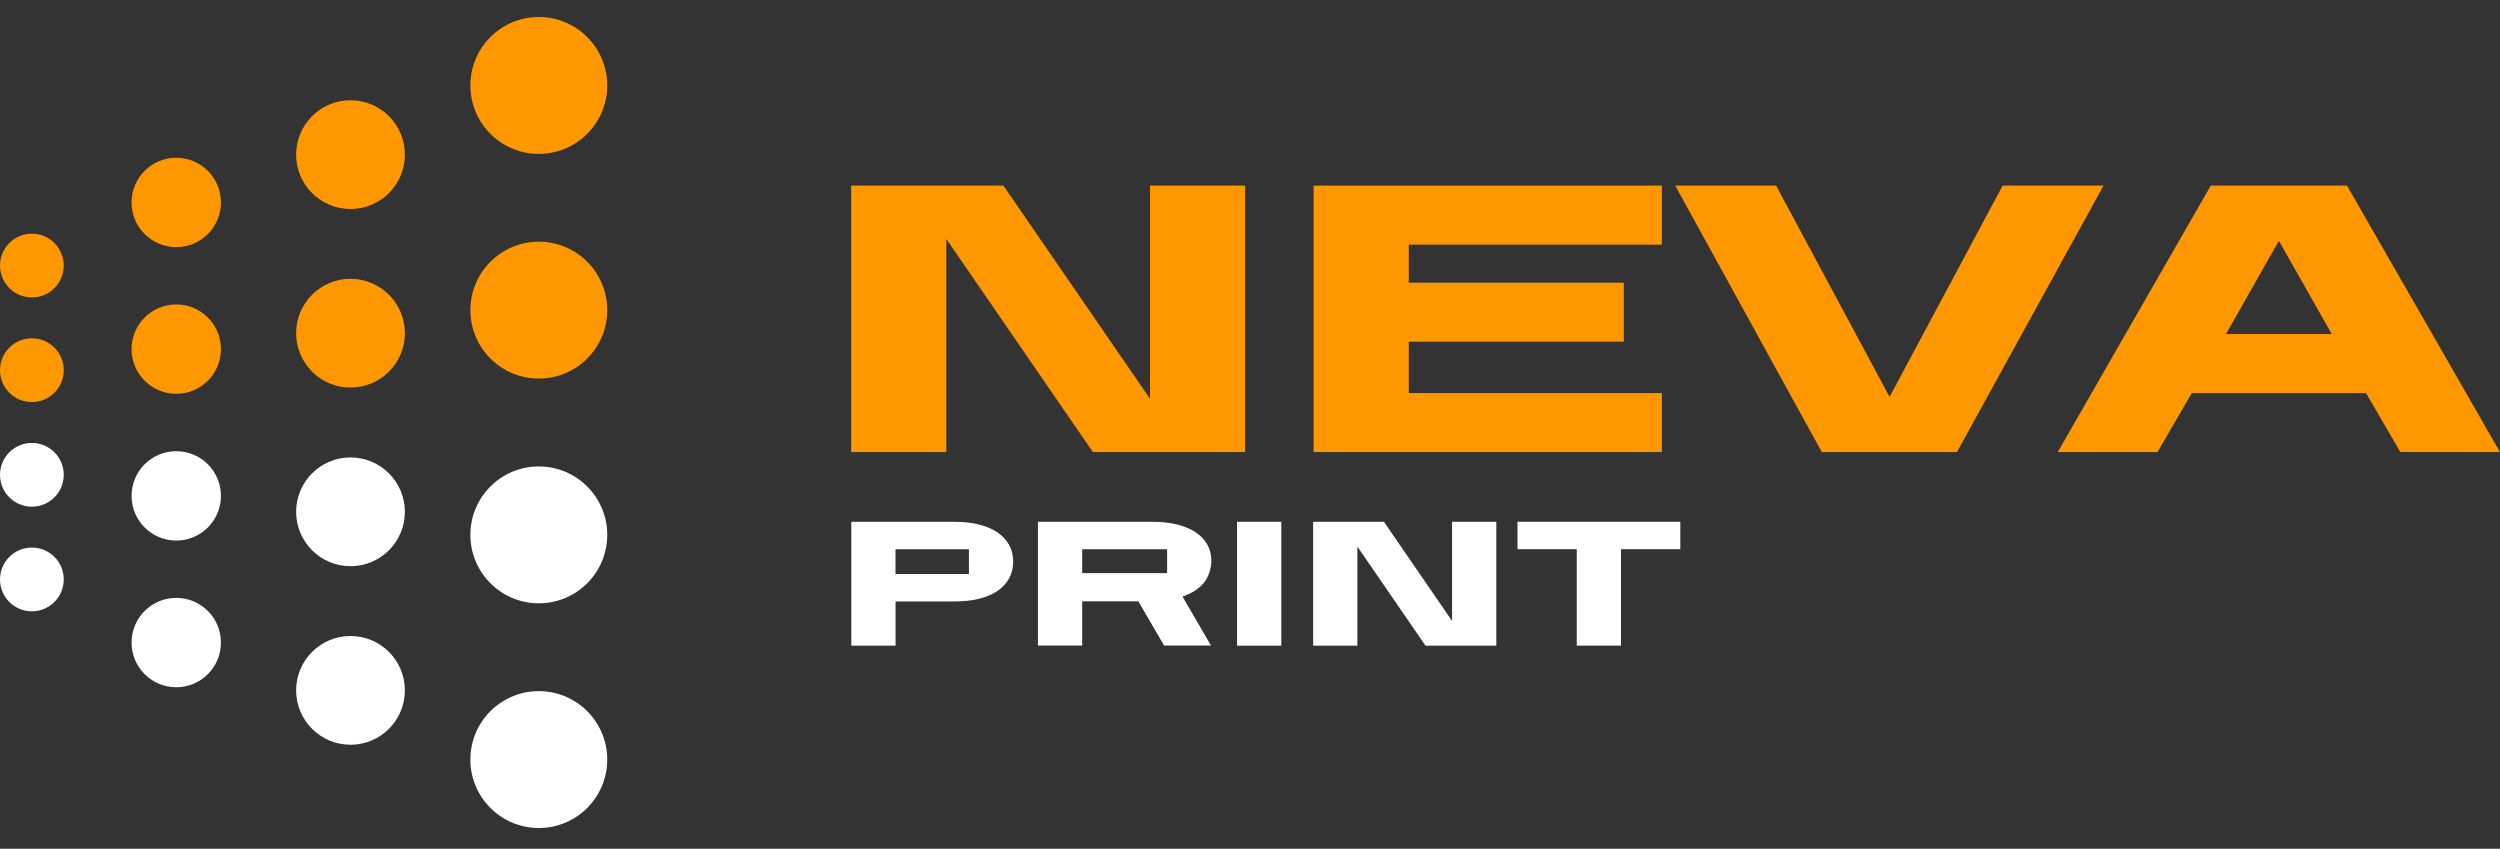
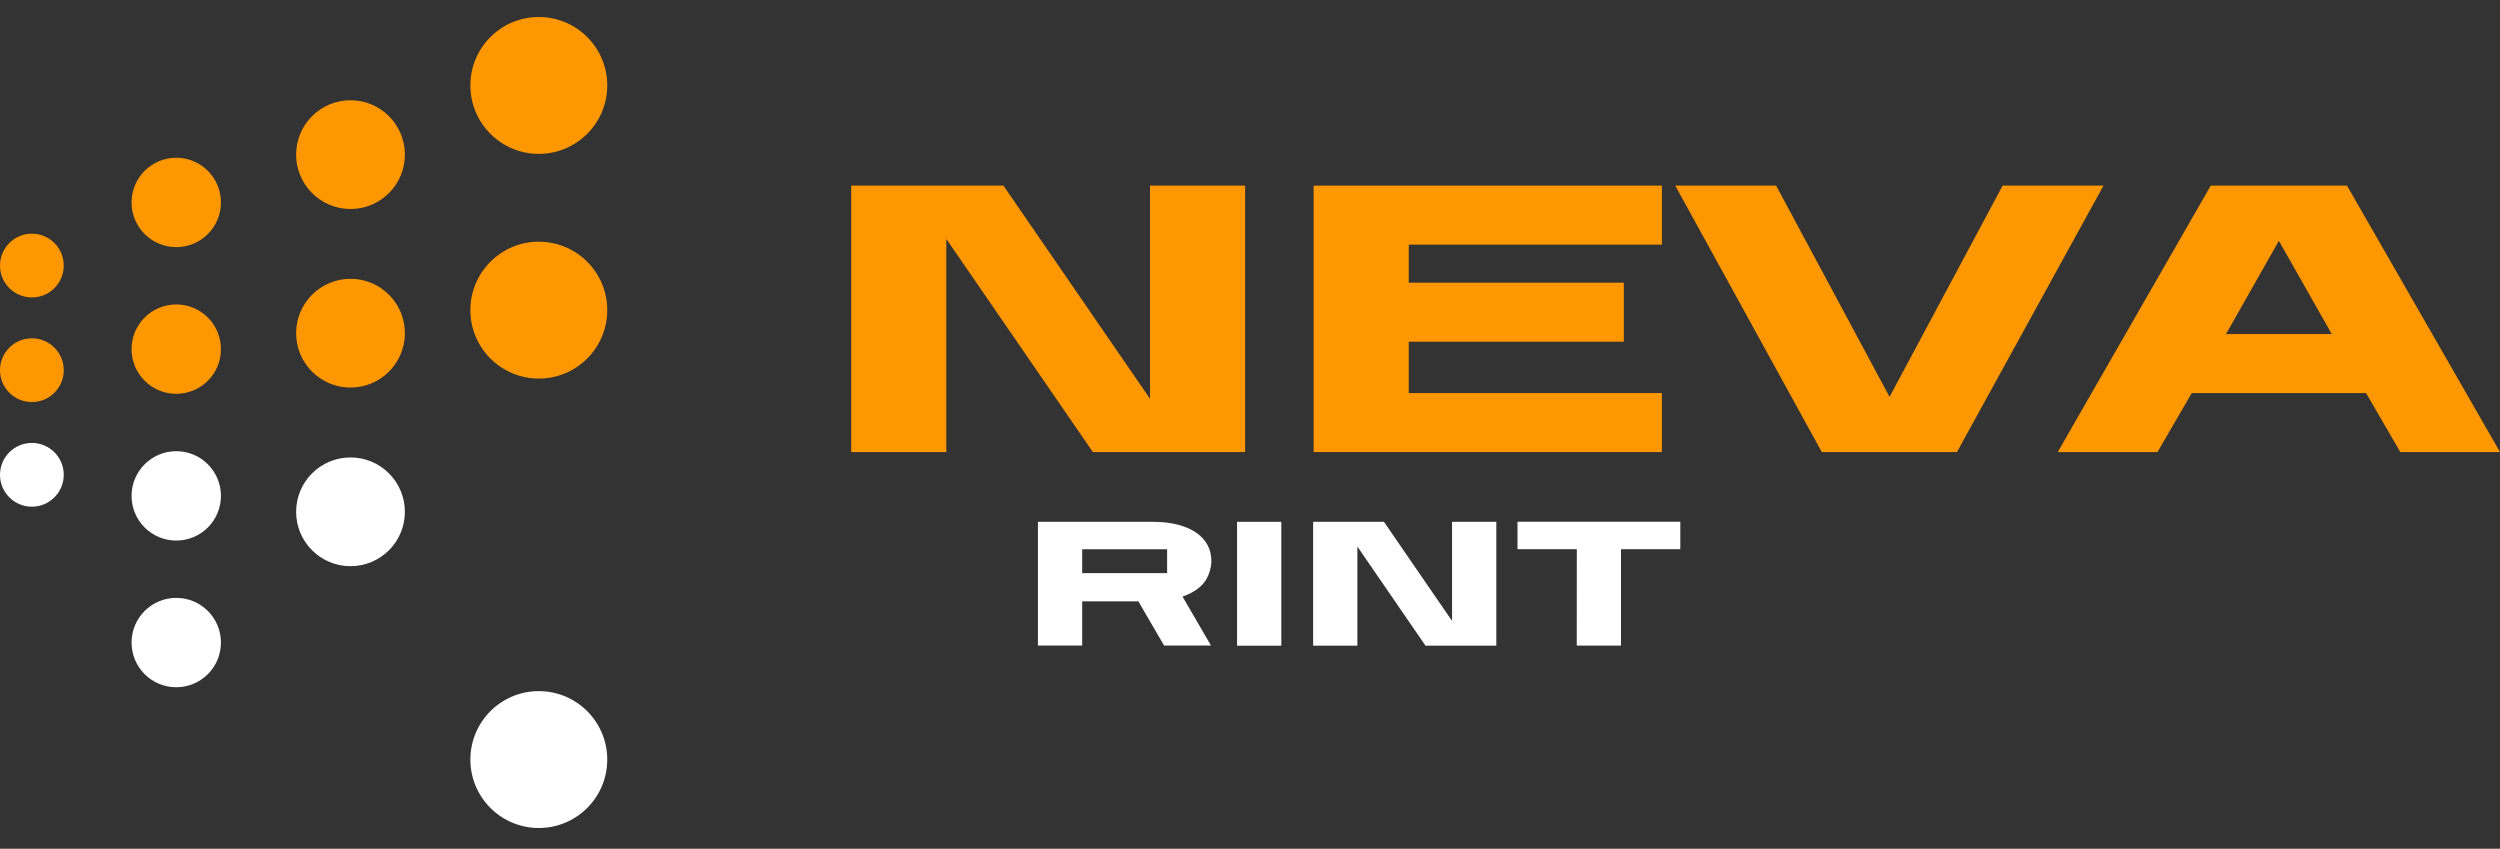
<svg xmlns="http://www.w3.org/2000/svg" id="Layer_1" data-name="Layer 1" version="1.1" viewBox="0 0 4000 1358">
  <rect x="0" y="0" width="4000" height="1358" fill="#333333" stroke="none" />
  <defs>
    <style> .cls-1 { fill: #ff9700; } .cls-1, .cls-2 { stroke-width: 0px; } .cls-2 { fill: #fff; } </style>
  </defs>
  <g>
    <path class="cls-1" d="M1361.9,297h243.6l234.5,341v-341h152.2v426.3h-243.6l-234.5-341v341h-152.2v-426.3Z" />
    <path class="cls-1" d="M2101.8,297h557.2v94.4h-405v60.9h344.1v94.4h-344.1v82.2h405v94.4h-557.2v-426.3Z" />
    <path class="cls-1" d="M2680.4,297h161.4l181.5,338,180.9-338h161.4l-234.5,426.3h-216.2l-234.5-426.3Z" />
    <path class="cls-1" d="M3537.2,297h218l244.8,426.3h-159.5l-54.8-94.4h-278.9l-54.8,94.4h-159.6l244.8-426.3ZM3730.8,534.5l-84.6-149.2-84.6,149.2h169.3Z" />
  </g>
  <g>
-     <path class="cls-2" d="M1362,834.9h165.4c14.9,0,28.2,1.5,39.8,4.5,11.6,3,21.4,7.3,29.4,12.9,8,5.6,14.1,12.3,18.3,20.1,4.1,7.8,6.2,16.6,6.2,26.2s-2.1,18.4-6.2,26.2c-4.2,7.8-10.2,14.5-18.1,20.1-7.9,5.6-17.7,9.9-29.3,12.9-11.6,3-24.9,4.5-39.8,4.5h-94.8v70.8h-70.8v-198.2ZM1550.3,918.4v-39.6h-117.5v39.6h117.5Z" />
    <path class="cls-2" d="M1660.7,834.9h183.8c14.9,0,28.2,1.5,39.8,4.5,11.6,3,21.4,7.3,29.4,12.7,8,5.5,14.1,12.1,18.3,19.8,4.1,7.7,6.2,16.4,6.2,26s-4,24.9-11.9,34.5c-7.9,9.6-19.3,17-34.3,22.1l45.6,78.4h-75l-41.3-70.8h-89.8v70.8h-70.8v-198.2ZM1867.4,917v-38.2h-135.9v38.2h135.9Z" />
    <path class="cls-2" d="M1979.3,834.9h70.8v198.2h-70.8v-198.2Z" />
    <path class="cls-2" d="M2101,834.9h113.3l109,158.6v-158.6h70.8v198.2h-113.3l-109-158.6v158.6h-70.8v-198.2Z" />
-     <path class="cls-2" d="M2522.9,878.7h-94.9v-43.9h260.5v43.9h-94.9v154.3h-70.8v-154.3Z" />
+     <path class="cls-2" d="M2522.9,878.7h-94.9v-43.9h260.5v43.9h-94.9v154.3h-70.8Z" />
  </g>
  <circle class="cls-2" cx="862.1" cy="1215.3" r="109.5" />
-   <circle class="cls-2" cx="862.1" cy="855.8" r="109.5" />
  <circle class="cls-1" cx="862.1" cy="496.2" r="109.5" />
  <circle class="cls-1" cx="862.1" cy="136.7" r="109.5" />
-   <circle class="cls-2" cx="560.8" cy="1104.6" r="87" />
  <circle class="cls-2" cx="560.8" cy="818.9" r="87" />
  <circle class="cls-1" cx="560.8" cy="533.1" r="87" />
  <circle class="cls-1" cx="560.8" cy="247.4" r="87" />
  <circle class="cls-2" cx="282" cy="1028.1" r="71.5" />
  <circle class="cls-2" cx="282" cy="793.4" r="71.5" />
  <circle class="cls-1" cx="282" cy="558.6" r="71.5" />
  <circle class="cls-1" cx="282" cy="323.9" r="71.5" />
-   <circle class="cls-2" cx="51" cy="927.1" r="51" />
  <circle class="cls-2" cx="51" cy="759.7" r="51" />
  <circle class="cls-1" cx="51" cy="592.3" r="51" />
  <circle class="cls-1" cx="51" cy="424.9" r="51" />
</svg>